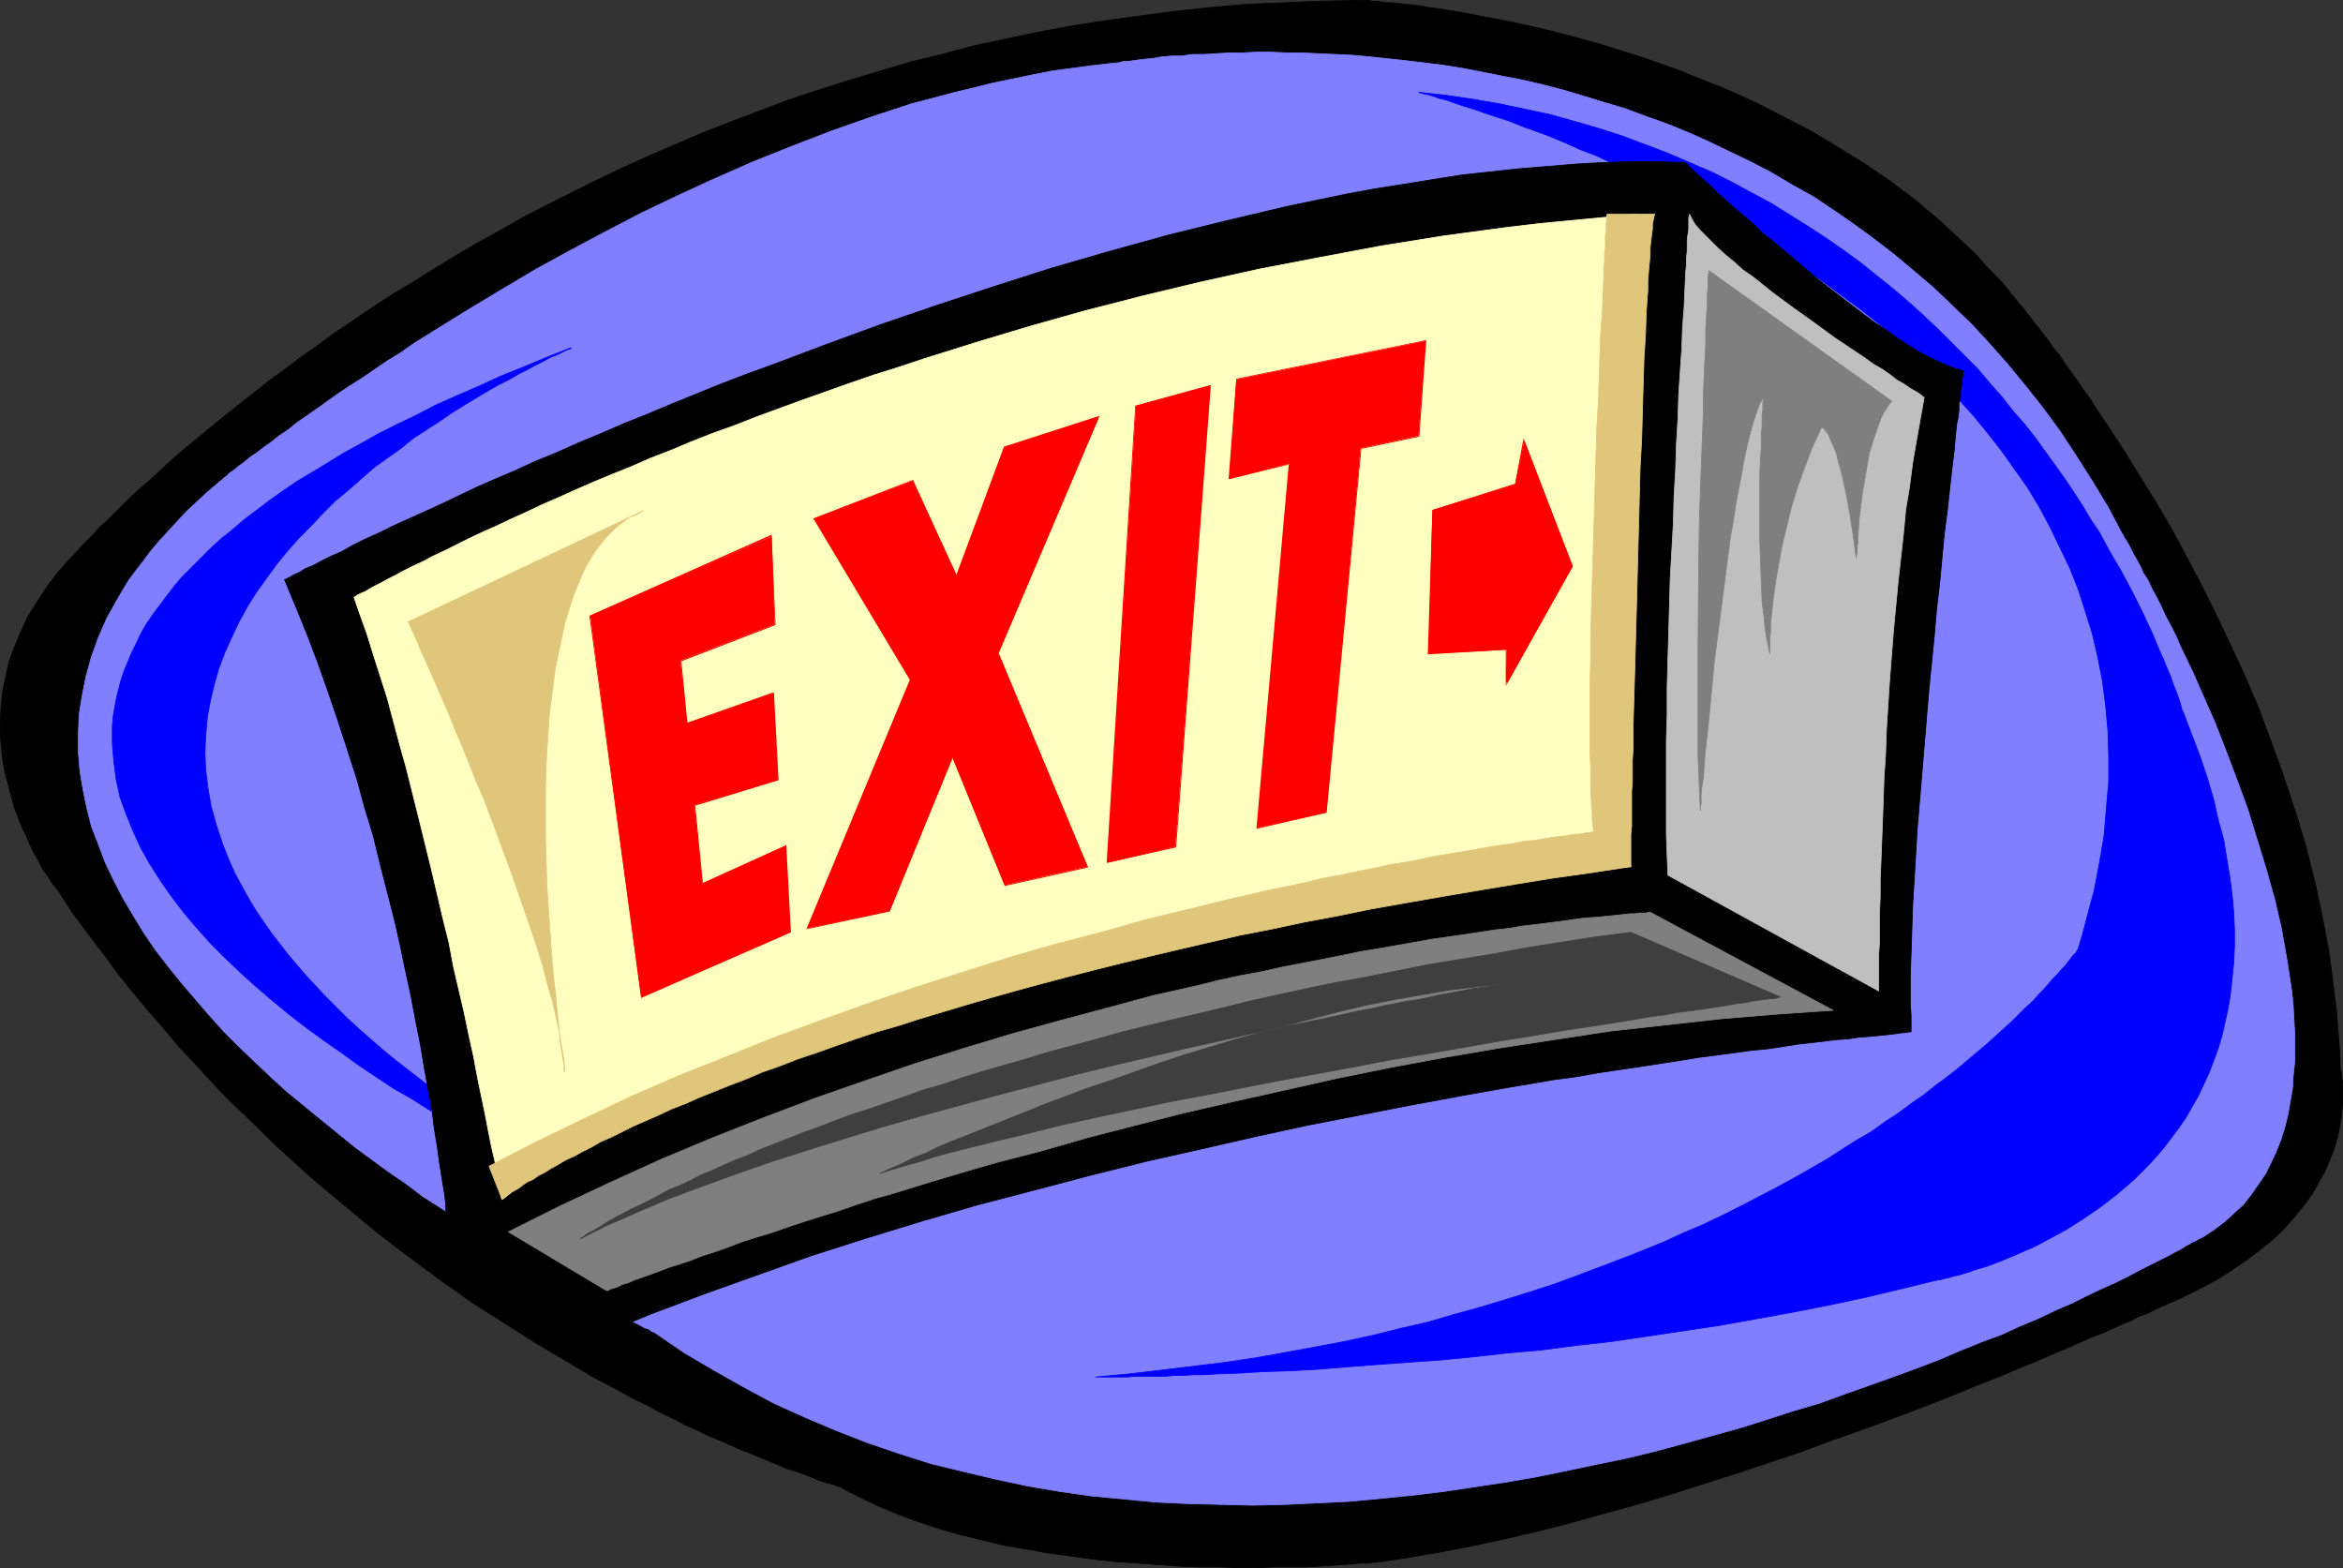
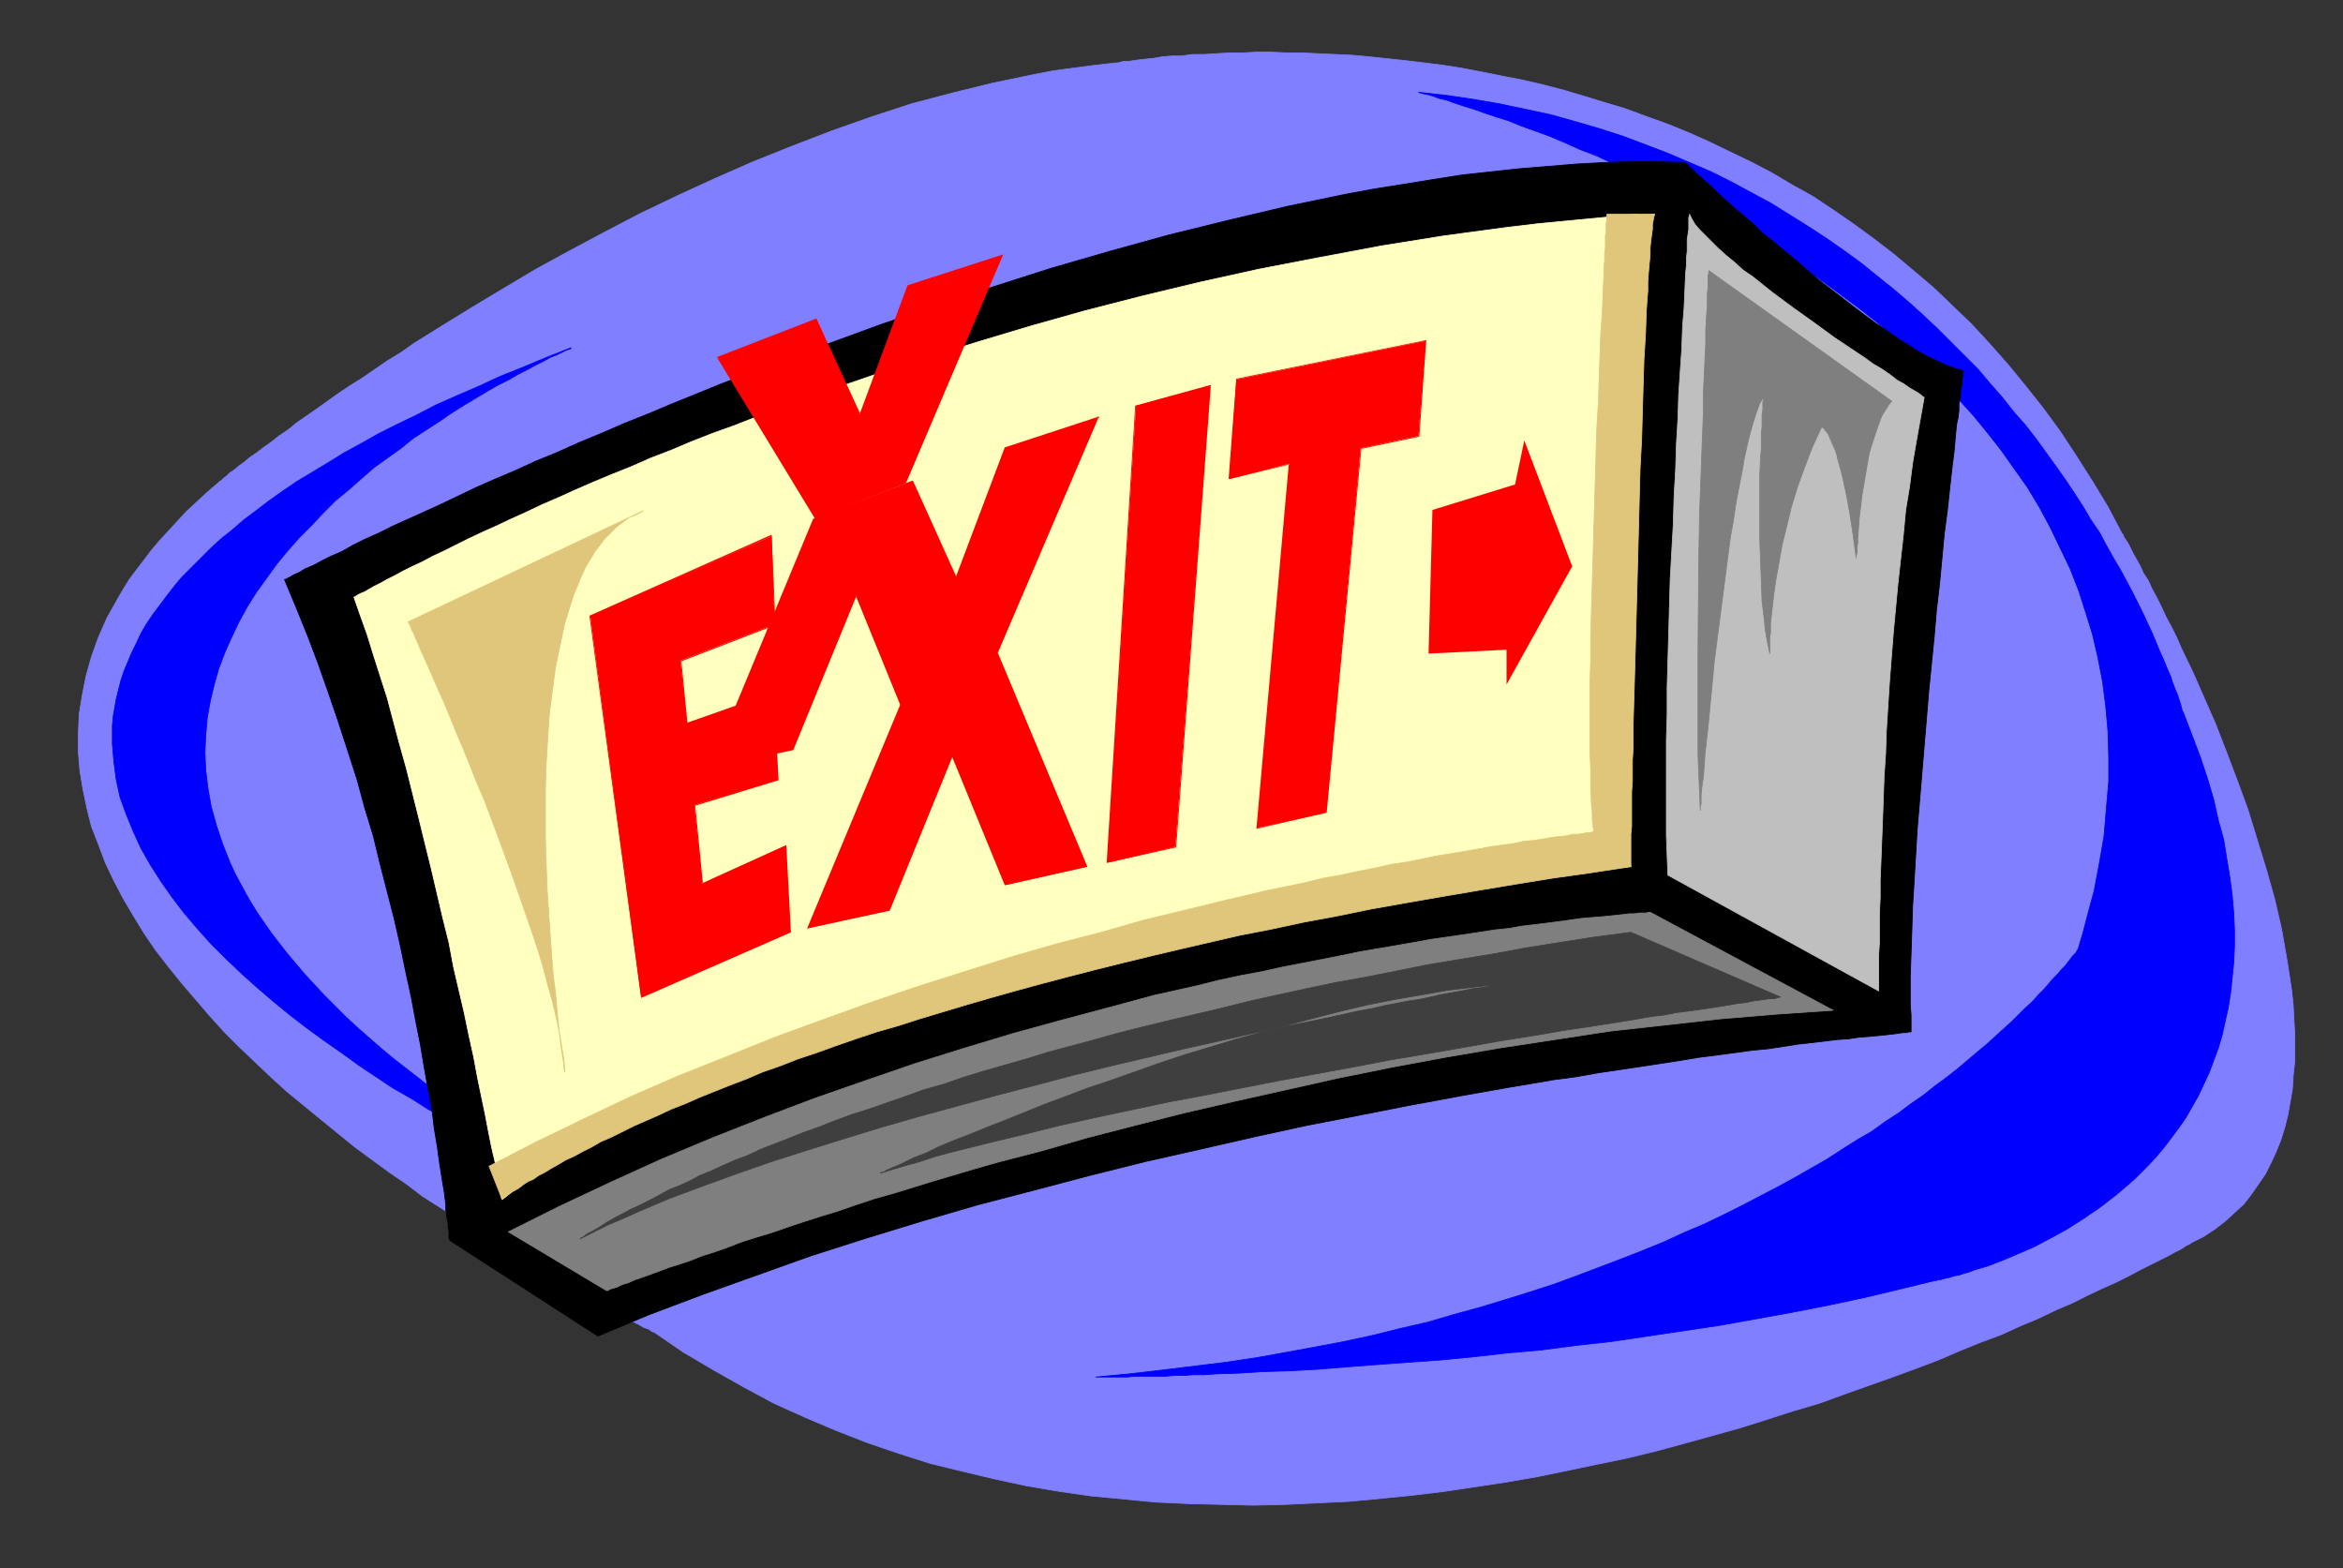
<svg xmlns="http://www.w3.org/2000/svg" xmlns:ns1="http://sodipodi.sourceforge.net/DTD/sodipodi-0.dtd" xmlns:ns2="http://www.inkscape.org/namespaces/inkscape" version="1.0" width="129.766mm" height="86.846mm" id="svg22" ns1:docname="Web Button 08.wmf">
  <rect width="100%" height="100%" fill="#333333" stroke="none" />
  <ns1:namedview id="namedview22" pagecolor="#ffffff" bordercolor="#000000" borderopacity="0.25" ns2:showpageshadow="2" ns2:pageopacity="0.0" ns2:pagecheckerboard="0" ns2:deskcolor="#d1d1d1" ns2:document-units="mm" />
  <defs id="defs1">
    <pattern id="WMFhbasepattern" patternUnits="userSpaceOnUse" width="6" height="6" x="0" y="0" />
  </defs>
-   <path style="fill:#000000;fill-opacity:1;fill-rule:evenodd;stroke:#000000;stroke-width:0.162px;stroke-linecap:round;stroke-linejoin:round;stroke-miterlimit:4;stroke-dasharray:none;stroke-opacity:1" d="m 288.052,327.026 h -0.323 -0.162 -0.323 l -0.485,0.162 h -0.646 -1.293 l -1.616,0.162 -2.101,0.162 -2.424,0.162 -2.586,0.162 -2.909,0.162 h -3.07 -3.394 l -3.555,0.162 h -3.878 l -3.878,-0.162 h -4.202 l -4.202,-0.162 -4.363,-0.323 -4.525,-0.323 -4.525,-0.323 -4.686,-0.485 -4.525,-0.646 -4.848,-0.646 -4.525,-0.808 -4.848,-0.808 -4.525,-1.131 -4.686,-1.131 -4.525,-1.293 -4.363,-1.455 -4.363,-1.616 -4.202,-1.778 -4.04,-1.939 -4.04,-2.101 v 0 h -0.323 l -0.162,-0.162 -0.646,-0.162 -0.485,-0.162 -0.808,-0.162 -0.97,-0.323 -0.97,-0.323 -0.97,-0.485 -1.293,-0.485 -1.293,-0.485 -1.454,-0.485 -1.616,-0.485 -1.778,-0.808 -1.616,-0.646 -1.939,-0.808 -1.939,-0.808 -2.101,-0.808 -4.363,-1.939 -2.424,-0.97 -2.262,-1.131 -2.586,-1.131 -2.424,-1.293 -2.747,-1.293 -2.586,-1.455 -2.747,-1.293 -2.909,-1.616 -5.818,-3.071 -5.979,-3.556 -6.302,-3.717 -6.302,-4.04 -6.626,-4.202 -6.626,-4.687 -6.787,-5.01 -6.787,-5.172 -6.787,-5.656 -6.949,-5.818 -6.949,-6.303 -6.787,-6.626 -3.394,-3.232 -3.394,-3.555 -3.394,-3.717 -3.394,-3.555 -3.232,-3.879 -3.394,-3.879 -3.232,-3.879 -3.232,-4.04 -3.07,-4.202 -3.232,-4.202 -3.232,-4.364 -2.909,-4.525 -0.162,-0.162 -0.162,-0.323 -0.485,-0.485 -0.485,-0.646 -0.485,-0.808 -0.808,-1.131 -0.808,-1.131 -0.646,-1.455 -0.97,-1.616 -0.808,-1.616 -0.808,-1.939 -0.97,-1.939 -0.808,-2.101 -0.808,-2.101 -0.646,-2.424 -0.646,-2.424 -0.646,-2.424 -0.485,-2.747 -0.323,-2.747 -0.162,-2.747 v -2.909 l 0.162,-2.909 0.323,-2.909 0.646,-3.071 0.646,-3.071 1.131,-3.071 1.293,-3.071 1.454,-3.232 1.939,-3.071 2.101,-3.232 2.424,-3.232 2.909,-3.232 v 0 l 0.323,-0.162 0.323,-0.485 0.485,-0.485 0.646,-0.808 0.808,-0.808 0.97,-0.97 1.131,-1.131 1.131,-1.293 1.454,-1.293 1.454,-1.455 1.616,-1.616 1.778,-1.778 1.939,-1.778 2.101,-1.778 2.262,-2.101 2.262,-2.101 2.424,-2.101 2.747,-2.263 2.747,-2.263 2.747,-2.263 3.07,-2.424 3.07,-2.424 3.232,-2.586 3.555,-2.586 3.394,-2.586 3.717,-2.586 3.717,-2.747 3.878,-2.586 4.04,-2.747 4.202,-2.747 4.363,-2.586 4.363,-2.747 4.525,-2.747 4.686,-2.747 4.686,-2.586 4.848,-2.747 5.01,-2.586 5.171,-2.586 5.171,-2.586 5.494,-2.586 5.333,-2.424 5.656,-2.424 5.656,-2.424 5.818,-2.263 5.979,-2.263 5.979,-2.263 6.302,-2.101 6.141,-1.939 6.464,-1.939 6.464,-1.939 6.626,-1.616 6.626,-1.778 6.787,-1.455 6.949,-1.455 6.949,-1.293 7.272,-1.131 7.11,-0.97 7.434,-0.97 7.434,-0.808 7.434,-0.646 7.757,-0.323 7.595,-0.323 7.918,-0.162 h 0.162 0.323 0.485 0.485 0.808 l 0.646,0.162 h 0.97 l 0.97,0.162 1.131,0.162 h 1.131 l 1.293,0.162 1.454,0.162 1.454,0.162 1.616,0.162 1.616,0.323 3.555,0.485 3.878,0.646 4.04,0.808 4.525,0.808 4.525,0.97 4.848,1.131 5.01,1.293 5.333,1.455 5.171,1.616 5.494,1.778 5.494,1.939 5.656,2.263 5.656,2.263 5.656,2.586 5.656,2.909 5.656,2.909 5.656,3.394 5.494,3.394 5.494,3.717 5.333,4.04 5.171,4.364 4.848,4.525 2.586,2.424 2.262,2.586 2.424,2.424 2.262,2.586 v 0.162 l 0.162,0.162 0.162,0.323 0.323,0.323 0.485,0.485 0.485,0.646 0.485,0.646 0.808,0.808 0.646,0.97 0.808,0.97 0.808,1.131 0.97,1.131 0.97,1.293 1.131,1.455 0.97,1.455 1.293,1.455 1.131,1.778 1.293,1.778 1.293,1.778 1.293,1.939 1.454,1.939 1.293,2.101 2.909,4.364 3.07,4.687 3.07,5.01 3.232,5.172 3.232,5.495 3.07,5.656 3.232,6.141 3.07,6.141 3.07,6.465 3.07,6.626 2.909,6.788 2.586,6.949 2.586,7.111 2.424,7.273 2.262,7.434 1.939,7.596 1.616,7.596 1.454,7.757 0.97,7.757 0.485,3.879 0.323,4.04 0.323,4.04 0.162,3.879 v 0.162 0.323 l 0.162,0.323 0.162,0.646 v 0.646 l 0.162,0.97 v 0.97 1.131 1.293 1.293 l -0.162,1.616 -0.162,1.455 -0.323,1.778 -0.323,1.616 -0.485,1.778 -0.646,1.939 -0.808,1.939 -0.808,1.939 -1.131,1.939 -1.131,2.101 -1.454,2.101 -1.616,2.101 -1.778,2.101 -1.939,2.101 -2.262,2.101 -2.424,1.939 -2.747,2.101 -2.909,1.939 -3.232,2.101 -3.394,1.778 -3.878,1.939 -4.04,1.778 h -0.162 l -0.162,0.162 -0.323,0.162 -0.485,0.162 -0.646,0.323 -0.646,0.323 -0.97,0.485 -0.97,0.323 -1.131,0.485 -1.131,0.646 -1.293,0.485 -1.454,0.646 -3.232,1.455 -1.778,0.646 -1.778,0.808 -1.939,0.808 -2.101,0.97 -2.101,0.808 -2.101,0.97 -2.262,0.97 -2.424,0.97 -5.01,2.101 -5.333,2.101 -5.494,2.263 -5.818,2.263 -5.979,2.263 -6.141,2.263 -6.464,2.263 -6.464,2.424 -6.787,2.263 -6.787,2.263 -13.736,4.364 -6.949,2.101 -7.11,1.939 -6.949,1.939 -6.949,1.778 -6.949,1.616 -6.787,1.455 -6.787,1.293 -6.626,1.131 z" id="path1" />
  <path style="fill:#7f7fff;fill-opacity:1;fill-rule:evenodd;stroke:#7f7fff;stroke-width:0.162px;stroke-linecap:round;stroke-linejoin:round;stroke-miterlimit:4;stroke-dasharray:none;stroke-opacity:1" d="m 233.593,13.172 h 0.162 0.162 l 0.646,-0.162 0.646,-0.162 h 0.97 l 1.131,-0.162 1.131,-0.162 1.454,-0.162 1.616,-0.162 1.778,-0.323 2.101,-0.162 h 1.939 l 2.262,-0.323 h 2.424 l 2.586,-0.162 2.747,-0.162 h 2.747 l 2.909,-0.162 h 3.07 l 3.232,0.162 h 3.232 l 3.394,0.162 3.555,0.162 3.555,0.162 3.555,0.323 7.595,0.808 4.04,0.485 3.878,0.485 4.04,0.646 4.202,0.808 4.04,0.808 4.202,0.808 4.202,0.97 4.363,1.131 4.363,1.293 4.202,1.293 4.363,1.293 4.363,1.616 4.525,1.616 4.363,1.778 4.363,1.939 4.363,2.101 4.363,2.101 4.363,2.263 4.363,2.586 4.363,2.424 4.363,2.909 4.202,2.909 4.202,3.071 4.202,3.232 4.04,3.394 4.202,3.556 3.878,3.717 4.04,3.879 3.878,4.202 3.717,4.202 3.717,4.525 3.717,4.687 3.555,4.848 3.394,5.172 3.394,5.333 3.232,5.333 3.07,5.818 h 0.162 v 0.323 l 0.323,0.485 0.323,0.485 0.485,0.808 0.485,0.97 0.485,0.97 0.646,1.131 0.808,1.455 0.646,1.455 0.97,1.455 0.808,1.778 0.97,1.778 0.97,1.939 0.97,2.101 1.131,2.101 1.131,2.263 0.97,2.263 2.424,5.01 2.262,5.172 2.424,5.495 2.262,5.818 2.262,5.98 2.262,6.141 1.939,6.303 1.939,6.303 1.778,6.303 1.454,6.303 1.131,6.465 0.97,6.303 0.323,3.071 0.162,3.071 0.162,2.909 v 3.071 2.909 l -0.323,2.909 -0.162,2.747 -0.485,2.747 -0.485,2.747 -0.646,2.586 -0.808,2.586 -0.97,2.424 -1.131,2.424 -1.131,2.263 -1.454,2.101 -1.454,2.101 -1.616,2.101 -1.939,1.778 -1.939,1.778 -2.101,1.616 -2.424,1.616 -2.586,1.293 -0.162,0.162 -0.323,0.162 -0.646,0.323 -0.97,0.646 -1.293,0.646 -1.454,0.808 -1.616,0.808 -1.939,0.97 -2.262,1.131 -2.424,1.293 -2.586,1.293 -2.909,1.293 -3.07,1.455 -3.232,1.616 -3.394,1.455 -3.717,1.778 -3.878,1.616 -3.878,1.778 -4.363,1.616 -4.363,1.778 -4.525,1.939 -4.686,1.778 -4.848,1.778 -5.01,1.778 -5.01,1.778 -5.333,1.939 -5.494,1.616 -5.494,1.778 -5.656,1.778 -5.818,1.616 -5.818,1.616 -5.979,1.616 -5.979,1.455 -6.302,1.293 -6.141,1.293 -6.302,1.293 -6.464,1.131 -6.464,0.97 -6.464,0.97 -6.626,0.808 -6.464,0.646 -6.787,0.646 -6.626,0.323 -6.787,0.323 -6.787,0.162 -6.626,-0.162 -6.787,-0.162 -6.949,-0.323 -6.787,-0.646 -6.787,-0.646 -6.787,-0.97 -6.626,-1.131 -6.787,-1.455 -6.787,-1.616 -6.626,-1.616 -6.626,-2.101 -6.626,-2.263 -6.626,-2.586 -6.464,-2.747 -6.464,-2.909 -6.302,-3.394 -6.302,-3.556 -6.302,-3.717 -6.141,-4.202 v 0 l -0.485,-0.162 -0.646,-0.485 -0.97,-0.323 -1.131,-0.646 -1.293,-0.646 -1.616,-0.97 -1.939,-0.808 -1.939,-1.131 -2.101,-1.131 -2.424,-1.293 -2.424,-1.455 -2.747,-1.455 -2.747,-1.616 -2.909,-1.616 -3.07,-1.778 -3.07,-2.101 -3.232,-1.939 -3.394,-2.101 -3.232,-2.263 -3.555,-2.263 -3.555,-2.263 -3.394,-2.586 -3.555,-2.424 -7.272,-5.333 -6.949,-5.656 -7.11,-5.818 -3.394,-3.071 -3.394,-3.232 -3.232,-3.071 -3.232,-3.232 -3.07,-3.394 -2.909,-3.394 -2.909,-3.394 -2.747,-3.394 -2.747,-3.555 -2.424,-3.556 -2.262,-3.717 -2.101,-3.555 -1.939,-3.717 -1.778,-3.717 -1.454,-3.879 -1.454,-3.717 -0.97,-3.879 -0.808,-3.879 -0.646,-3.879 -0.323,-3.879 v -4.04 l 0.162,-3.879 0.646,-4.04 0.808,-4.04 1.131,-4.04 1.454,-4.04 1.778,-4.04 2.262,-4.04 1.131,-1.939 1.293,-2.101 1.454,-1.939 1.616,-2.101 1.454,-1.939 1.778,-2.101 1.778,-1.939 1.939,-2.101 1.939,-2.101 2.101,-1.939 2.262,-2.101 2.262,-1.939 0.162,-0.162 0.162,-0.162 0.323,-0.162 0.485,-0.485 0.646,-0.485 0.646,-0.646 0.97,-0.646 0.97,-0.808 1.131,-0.808 1.131,-0.97 1.454,-0.97 1.454,-1.131 1.616,-1.131 1.616,-1.293 1.939,-1.293 1.778,-1.455 2.101,-1.455 2.101,-1.455 2.262,-1.616 2.262,-1.616 2.424,-1.616 2.586,-1.616 2.586,-1.778 2.586,-1.778 2.909,-1.778 2.747,-1.939 5.979,-3.717 6.302,-3.879 6.464,-3.879 6.787,-4.04 7.11,-3.879 7.272,-3.879 7.434,-3.879 7.757,-3.717 7.757,-3.556 8.08,-3.556 8.08,-3.232 8.403,-3.232 8.242,-2.909 8.403,-2.747 8.565,-2.263 8.565,-2.101 8.565,-1.778 4.202,-0.808 8.565,-1.131 z" id="path2" />
  <path style="fill:#0000ff;fill-opacity:1;fill-rule:evenodd;stroke:#0000ff;stroke-width:0.162px;stroke-linecap:round;stroke-linejoin:round;stroke-miterlimit:4;stroke-dasharray:none;stroke-opacity:1" d="m 296.94,19.313 v 0 l 0.485,0.162 0.646,0.162 0.808,0.162 1.131,0.323 1.293,0.485 1.454,0.323 1.778,0.646 1.939,0.646 2.101,0.646 2.262,0.808 2.424,0.808 2.586,0.808 2.747,1.131 2.747,0.97 3.07,1.131 3.07,1.293 3.232,1.455 3.394,1.293 3.394,1.616 3.394,1.455 3.555,1.778 3.717,1.778 3.555,1.778 3.717,1.939 3.717,2.101 3.878,2.101 3.717,2.101 3.878,2.424 3.717,2.424 3.717,2.424 3.717,2.586 3.717,2.747 3.717,2.747 3.717,2.909 3.555,3.071 3.555,3.071 3.394,3.232 3.232,3.232 3.232,3.394 3.232,3.556 2.909,3.556 2.909,3.717 2.747,3.879 2.747,3.879 2.424,4.04 2.262,4.202 2.101,4.364 2.101,4.364 1.778,4.525 1.454,4.525 1.454,4.687 1.131,4.848 0.97,5.01 0.646,5.01 0.485,5.333 0.162,5.172 v 5.495 l -0.485,5.495 -0.485,5.818 -0.97,5.656 -1.131,5.98 -0.808,2.909 -0.808,3.071 -0.808,3.071 -0.97,3.232 h -0.162 v 0.162 l -0.162,0.323 -0.323,0.323 -0.485,0.485 -0.323,0.485 -0.646,0.808 -0.485,0.646 -0.808,0.808 -0.808,0.97 -0.97,0.97 -0.97,1.131 -0.97,1.131 -1.131,1.131 -1.293,1.455 -1.454,1.293 -1.454,1.455 -1.454,1.455 -1.616,1.455 -1.778,1.616 -1.778,1.616 -1.939,1.616 -2.101,1.778 -2.101,1.778 -2.262,1.778 -2.424,1.778 -2.424,1.939 -2.586,1.778 -2.586,1.939 -2.747,1.778 -2.909,2.101 -3.07,1.778 -3.07,1.939 -3.232,2.101 -3.394,1.939 -3.394,1.939 -3.555,1.939 -3.717,1.939 -3.717,1.939 -3.878,1.939 -4.04,1.939 -4.202,1.778 -4.202,1.939 -4.363,1.778 -4.525,1.778 -4.686,1.778 -4.686,1.778 -4.848,1.778 -5.01,1.616 -5.171,1.616 -5.333,1.616 -5.333,1.455 -5.494,1.616 -5.656,1.293 -5.818,1.455 -5.979,1.293 -5.979,1.131 -6.141,1.131 -6.302,1.131 -6.464,0.97 -6.626,0.808 -6.626,0.808 -6.949,0.808 -6.949,0.646 h 3.394 0.97 2.262 l 1.454,-0.162 h 1.454 1.616 1.616 1.778 l 1.939,-0.162 h 1.939 l 2.101,-0.162 h 2.262 l 2.262,-0.162 4.848,-0.162 5.171,-0.323 5.494,-0.162 5.818,-0.323 5.979,-0.485 6.302,-0.485 6.626,-0.485 6.787,-0.485 6.787,-0.646 7.11,-0.808 7.272,-0.646 7.434,-0.97 7.272,-0.808 7.595,-1.131 7.595,-1.131 7.595,-1.131 15.19,-2.747 7.434,-1.455 7.595,-1.616 7.434,-1.778 7.272,-1.778 h 0.162 0.162 l 0.323,-0.162 h 0.485 l 0.485,-0.162 0.646,-0.162 0.808,-0.162 0.97,-0.323 0.97,-0.162 0.97,-0.323 1.131,-0.323 1.293,-0.485 2.747,-0.808 2.909,-1.131 3.07,-1.293 3.394,-1.455 3.394,-1.778 3.555,-1.939 3.555,-2.263 3.555,-2.424 3.555,-2.747 3.555,-3.071 1.616,-1.616 1.616,-1.616 1.616,-1.778 1.616,-1.939 1.454,-1.939 1.454,-1.939 1.454,-2.101 1.293,-2.263 1.293,-2.263 1.131,-2.424 1.131,-2.424 0.97,-2.586 0.97,-2.586 0.808,-2.747 0.646,-2.909 0.646,-2.909 0.485,-3.071 0.323,-3.071 0.323,-3.232 0.162,-3.394 v -3.394 l -0.162,-3.556 -0.323,-3.717 -0.485,-3.717 -0.646,-3.879 -0.646,-4.04 -1.131,-4.04 -0.97,-4.364 -1.293,-4.364 -1.454,-4.364 -1.778,-4.687 -1.778,-4.687 v 0 l -0.162,-0.323 -0.162,-0.323 -0.162,-0.646 -0.162,-0.646 -0.323,-0.97 -0.323,-0.97 -0.485,-1.131 -0.485,-1.293 -0.485,-1.455 -0.646,-1.455 -0.646,-1.616 -0.808,-1.778 -0.808,-1.939 -0.808,-1.939 -0.97,-2.101 -0.97,-2.101 -1.131,-2.263 -1.131,-2.263 -1.293,-2.424 -1.293,-2.424 -1.454,-2.424 -1.454,-2.586 -1.454,-2.747 -1.778,-2.586 -1.616,-2.747 -1.778,-2.747 -1.939,-2.909 -1.939,-2.747 -2.101,-2.909 -2.101,-2.909 -2.262,-2.909 -2.424,-2.747 -2.424,-3.071 -2.424,-2.747 -2.586,-3.071 -2.747,-2.747 -2.909,-2.909 -2.909,-2.909 -2.909,-2.747 -3.232,-2.909 -3.232,-2.747 -3.232,-2.586 -3.394,-2.747 -3.555,-2.586 -3.717,-2.586 -3.717,-2.424 -3.878,-2.424 -3.878,-2.424 -4.202,-2.263 -4.202,-2.263 -4.202,-2.101 -4.525,-1.939 -4.525,-1.939 -4.686,-1.778 -4.686,-1.778 -5.01,-1.616 -5.01,-1.455 -5.171,-1.455 -5.333,-1.131 -5.333,-1.131 -5.656,-0.97 -5.494,-0.808 z" id="path3" />
  <path style="fill:#0000ff;fill-opacity:1;fill-rule:evenodd;stroke:#0000ff;stroke-width:0.162px;stroke-linecap:round;stroke-linejoin:round;stroke-miterlimit:4;stroke-dasharray:none;stroke-opacity:1" d="m 119.503,72.807 v 0.162 l -0.485,0.162 -0.485,0.162 -0.97,0.485 -0.97,0.485 -1.293,0.485 -1.454,0.808 -1.616,0.808 -1.778,0.97 -1.939,0.97 -1.939,1.131 -2.262,1.131 -2.262,1.293 -2.424,1.455 -2.424,1.455 -2.586,1.616 -2.586,1.778 -2.747,1.778 -2.747,1.778 -2.586,2.101 -5.656,4.04 -2.586,2.263 -2.747,2.424 -2.747,2.263 -2.586,2.586 -2.424,2.586 -2.586,2.586 -2.424,2.747 -2.262,2.747 -2.101,2.909 -2.101,2.909 -1.939,3.071 -1.778,3.232 -1.454,3.071 -1.454,3.232 -1.293,3.394 -0.97,3.394 -0.808,3.394 -0.646,3.555 -0.323,3.717 -0.162,3.555 0.162,3.717 0.485,3.879 0.646,3.717 1.131,4.04 1.293,3.879 1.616,4.04 0.97,2.101 1.131,2.101 1.131,2.101 1.131,1.939 1.293,2.101 1.454,2.101 1.454,2.101 3.394,4.364 1.778,2.101 1.778,2.101 2.101,2.263 2.101,2.263 2.101,2.101 2.262,2.263 2.424,2.263 2.586,2.263 2.586,2.263 2.747,2.263 2.909,2.263 2.909,2.263 3.232,2.424 3.07,2.263 3.394,2.263 3.394,2.424 3.717,2.263 3.555,2.424 3.878,2.424 4.04,2.263 4.04,2.424 4.202,2.424 4.363,2.424 v 0 l -0.162,-0.162 h -0.162 l -0.323,-0.162 -0.808,-0.323 -1.131,-0.485 -1.293,-0.646 -1.616,-0.646 -1.939,-0.808 -2.101,-0.97 -2.262,-1.131 -2.586,-1.293 -2.586,-1.293 -2.909,-1.455 -3.07,-1.455 -3.07,-1.778 -3.232,-1.778 -3.394,-1.778 -3.555,-1.939 -3.555,-2.101 -3.555,-2.263 -3.717,-2.101 -7.272,-4.848 -3.555,-2.586 -3.717,-2.586 -3.555,-2.586 -3.555,-2.747 -3.555,-2.909 -3.394,-2.909 -3.232,-2.909 -3.232,-3.071 -3.07,-3.071 -2.909,-3.232 -2.747,-3.232 -2.586,-3.394 -2.262,-3.232 -2.262,-3.556 -1.939,-3.394 -1.616,-3.555 -1.454,-3.555 -1.293,-3.556 -0.808,-3.717 -0.485,-3.717 -0.323,-3.717 v -3.717 l 0.162,-1.939 0.646,-3.717 0.485,-1.939 0.485,-1.939 0.646,-1.939 0.808,-1.939 0.808,-1.939 0.97,-1.939 0.97,-2.101 1.131,-1.939 1.293,-1.939 1.454,-1.939 1.454,-1.939 1.616,-2.101 1.616,-1.939 1.939,-1.939 1.939,-1.939 2.101,-2.101 2.101,-1.939 2.424,-1.939 2.424,-2.101 2.586,-1.939 2.747,-2.101 2.747,-1.939 3.07,-2.101 3.232,-1.939 3.232,-1.939 3.394,-2.101 3.555,-1.939 3.717,-2.101 3.878,-1.939 4.04,-1.939 4.04,-2.101 4.363,-1.939 4.525,-1.939 4.525,-2.101 4.848,-1.939 5.01,-2.101 z" id="path4" />
  <path style="fill:#000000;fill-opacity:1;fill-rule:evenodd;stroke:#000000;stroke-width:0.162px;stroke-linecap:round;stroke-linejoin:round;stroke-miterlimit:4;stroke-dasharray:none;stroke-opacity:1" d="m 59.55,121.291 h 0.162 l 0.323,-0.162 0.646,-0.323 0.808,-0.485 1.131,-0.485 1.293,-0.808 1.616,-0.646 1.778,-0.97 1.939,-0.97 2.262,-0.97 2.262,-1.293 2.586,-1.293 2.909,-1.293 2.909,-1.455 3.232,-1.455 3.232,-1.455 3.555,-1.616 3.717,-1.778 3.717,-1.778 4.04,-1.778 4.202,-1.778 4.202,-1.939 4.363,-1.778 4.686,-2.101 4.686,-1.939 4.848,-2.101 4.848,-1.939 5.01,-2.101 5.171,-2.101 5.171,-2.101 5.494,-2.101 5.333,-1.939 11.15,-4.202 11.474,-4.202 11.797,-4.04 11.797,-3.879 12.12,-3.879 12.282,-3.556 12.282,-3.394 12.443,-3.071 12.282,-2.909 12.443,-2.586 6.141,-1.131 6.141,-0.97 5.979,-0.97 6.141,-0.97 5.979,-0.646 5.979,-0.646 5.979,-0.485 5.818,-0.485 5.818,-0.323 5.656,-0.162 h 5.818 l 5.494,0.162 0.162,0.162 0.323,0.162 0.485,0.646 0.808,0.646 0.97,0.97 1.293,1.131 1.293,1.131 1.454,1.455 1.616,1.455 1.778,1.616 1.939,1.616 2.101,1.778 1.939,1.939 2.262,1.778 4.686,3.879 4.686,4.04 4.848,3.717 4.848,3.717 2.424,1.778 2.424,1.616 2.262,1.616 2.262,1.455 2.101,1.293 2.101,1.131 2.101,0.97 1.778,0.808 1.778,0.646 1.616,0.485 v 0 l -0.162,0.323 v 0.323 0.485 l -0.162,0.646 v 0.808 l -0.162,0.808 -0.162,1.131 v 0.97 l -0.323,1.293 v 1.455 l -0.162,1.455 -0.323,1.455 -0.162,1.616 -0.162,1.778 -0.162,1.939 -0.485,3.879 -0.485,4.364 -0.485,4.525 -0.646,4.848 -0.485,5.172 -0.485,5.172 -0.646,5.495 -0.485,5.656 -1.131,11.313 -0.97,11.636 -0.97,11.636 -0.485,5.656 -0.323,5.495 -0.323,5.495 -0.323,5.172 -0.162,5.172 -0.162,4.848 -0.162,4.525 v 6.303 l 0.162,1.939 v 1.778 1.778 0 h -0.485 l -0.485,0.162 h -0.808 l -0.97,0.162 -1.293,0.162 -1.454,0.162 -1.616,0.162 -1.778,0.162 -2.101,0.162 -2.101,0.323 -2.424,0.162 -2.586,0.323 -2.747,0.323 -2.909,0.323 -3.07,0.485 -3.232,0.485 -3.394,0.323 -3.555,0.485 -3.555,0.485 -3.878,0.485 -3.878,0.646 -4.202,0.646 -4.202,0.646 -4.363,0.646 -4.363,0.646 -4.525,0.808 -4.848,0.646 -4.686,0.808 -4.848,0.808 -10.019,1.778 -5.171,0.97 -5.333,0.97 -10.666,2.101 -10.827,2.101 -11.15,2.424 -11.312,2.586 -11.474,2.586 -11.635,2.909 -11.635,3.071 -11.797,3.071 -11.635,3.394 -11.635,3.555 -11.635,3.717 -11.312,4.04 -11.312,4.04 -11.15,4.202 -10.827,4.525 -31.027,-20.04 v -0.162 l -0.162,-0.323 v -0.323 -0.485 -0.646 l -0.162,-0.646 v -0.808 l -0.162,-0.808 -0.162,-0.97 -0.162,-1.131 v -1.131 l -0.323,-2.586 -0.485,-2.909 -0.485,-3.071 -0.485,-3.556 -0.646,-3.879 -0.485,-4.04 -0.808,-4.202 -0.808,-4.525 -0.808,-4.848 -0.97,-4.848 -0.97,-5.172 -1.131,-5.172 -1.131,-5.495 -1.293,-5.656 -1.454,-5.656 -1.454,-5.656 -1.454,-5.98 -1.778,-5.818 -1.616,-5.98 -1.939,-5.98 -1.939,-5.98 -2.101,-6.141 -2.101,-5.98 -2.262,-5.98 -2.424,-5.98 z" id="path5" />
  <path style="fill:#bfbfbf;fill-opacity:1;fill-rule:evenodd;stroke:#bfbfbf;stroke-width:0.162px;stroke-linecap:round;stroke-linejoin:round;stroke-miterlimit:4;stroke-dasharray:none;stroke-opacity:1" d="m 353.661,44.848 v 0.323 l -0.162,0.323 v 0.485 0.646 0.646 0.808 l -0.162,0.97 -0.162,1.131 v 1.131 1.293 l -0.162,1.455 v 1.455 l -0.162,1.616 -0.162,3.556 -0.162,3.717 -0.323,4.04 -0.162,4.525 -0.323,4.687 -0.323,4.848 -0.162,5.172 -0.323,5.333 -0.162,5.333 -0.323,5.495 -0.162,5.818 -0.646,11.475 -0.323,11.475 -0.323,11.313 v 5.656 l -0.162,5.333 v 5.333 9.858 4.687 l 0.162,4.364 0.162,4.04 44.117,24.242 v -4.364 -0.97 -2.263 l 0.162,-2.424 v -2.909 -3.232 l 0.162,-3.394 v -3.717 l 0.162,-3.879 0.162,-4.202 0.162,-4.202 0.162,-4.525 0.162,-4.687 0.323,-4.848 0.162,-4.848 0.646,-10.182 0.808,-10.343 0.97,-10.343 1.131,-10.182 0.485,-5.172 0.808,-4.848 0.646,-5.01 0.808,-4.687 0.808,-4.525 0.808,-4.525 h -0.162 l -0.323,-0.323 -0.646,-0.485 -0.808,-0.485 -1.131,-0.646 -1.131,-0.808 -1.454,-0.808 -1.454,-1.131 -1.616,-1.131 -1.939,-1.131 -1.778,-1.293 -1.939,-1.293 -4.363,-2.909 -4.202,-3.071 -4.525,-3.232 -4.363,-3.232 -4.04,-3.232 -2.101,-1.455 -1.778,-1.616 -1.778,-1.455 -1.616,-1.455 -1.454,-1.455 -1.293,-1.293 -1.131,-1.131 -0.97,-1.131 -0.646,-1.131 z" id="path6" />
  <path style="fill:#ffffbf;fill-opacity:1;fill-rule:evenodd;stroke:#ffffbf;stroke-width:0.162px;stroke-linecap:round;stroke-linejoin:round;stroke-miterlimit:4;stroke-dasharray:none;stroke-opacity:1" d="m 341.38,181.411 h -0.162 -0.323 l -0.646,0.162 h -0.808 l -1.131,0.162 -1.293,0.162 -1.454,0.162 -1.616,0.162 -1.939,0.323 -2.101,0.162 -2.262,0.323 -2.424,0.323 -2.586,0.323 -2.747,0.485 -3.07,0.323 -3.07,0.485 -3.232,0.485 -3.394,0.485 -3.394,0.646 -3.717,0.485 -3.878,0.646 -3.717,0.646 -4.04,0.646 -4.202,0.808 -4.202,0.646 -4.363,0.808 -4.363,0.808 -4.363,0.97 -9.211,1.778 -9.373,1.939 -9.534,2.101 -9.858,2.263 -9.858,2.586 -9.858,2.424 -9.858,2.909 -9.858,2.909 -9.696,3.071 -9.534,3.232 -9.373,3.394 -9.211,3.717 -4.363,1.778 -4.363,2.101 -4.363,1.939 -4.202,1.939 -4.04,2.101 -4.04,2.101 -3.717,2.263 -3.878,2.101 -3.555,2.263 -3.555,2.263 -3.394,2.424 -3.07,2.424 v -0.162 l -0.162,-0.162 v -0.323 l -0.162,-0.323 v -0.646 l -0.162,-0.646 -0.162,-0.808 -0.162,-0.808 -0.162,-0.97 -0.162,-1.131 -0.485,-2.424 -0.323,-1.293 -0.323,-1.455 -0.646,-3.232 -0.646,-3.394 -0.808,-3.879 -0.808,-3.879 -0.808,-4.364 -0.97,-4.364 -0.97,-4.687 -1.131,-4.848 -1.131,-4.848 -0.97,-5.172 -1.293,-5.172 -2.424,-10.343 -2.586,-10.505 -2.586,-10.343 -1.454,-5.172 -1.293,-4.848 -1.293,-4.848 -1.454,-4.525 -1.454,-4.525 -1.293,-4.202 -1.454,-4.04 -1.293,-3.717 v 0 l 0.323,-0.162 0.485,-0.323 0.646,-0.323 0.808,-0.323 0.808,-0.485 1.131,-0.646 1.293,-0.646 1.454,-0.808 1.616,-0.808 1.778,-0.97 1.939,-0.97 2.101,-0.97 2.101,-1.131 2.424,-1.131 2.586,-1.293 2.586,-1.293 2.747,-1.293 2.909,-1.293 3.07,-1.455 3.232,-1.455 3.394,-1.616 3.394,-1.455 3.555,-1.616 3.717,-1.616 3.878,-1.616 4.04,-1.616 4.04,-1.778 4.202,-1.616 4.202,-1.778 4.525,-1.778 4.525,-1.616 4.525,-1.778 4.848,-1.778 4.848,-1.778 5.01,-1.778 5.01,-1.778 5.171,-1.778 5.171,-1.616 5.333,-1.778 10.827,-3.394 11.312,-3.394 11.474,-3.232 11.958,-3.071 12.12,-2.909 12.443,-2.747 12.605,-2.424 12.928,-2.424 13.09,-2.101 13.251,-1.778 6.787,-0.808 6.787,-0.646 6.787,-0.646 6.787,-0.646 v 1.455 0.646 1.778 1.293 1.293 l -0.162,1.293 v 1.616 1.616 l -0.162,1.778 v 1.778 2.101 2.101 l -0.162,4.364 v 4.687 l -0.162,5.172 -0.162,5.172 v 5.495 l -0.162,5.818 -0.162,5.818 v 5.818 l -0.162,11.959 -0.162,11.959 -0.162,5.818 v 5.656 5.495 l -0.162,5.172 v 16.161 l 0.162,1.939 v 3.555 1.616 1.455 1.455 l 0.162,1.131 v 1.131 z" id="path7" />
  <path style="fill:#7f7f7f;fill-opacity:1;fill-rule:evenodd;stroke:#7f7f7f;stroke-width:0.162px;stroke-linecap:round;stroke-linejoin:round;stroke-miterlimit:4;stroke-dasharray:none;stroke-opacity:1" d="m 345.42,190.947 h -0.323 l -0.485,0.162 h -0.646 -0.808 l -0.97,0.162 h -1.131 l -1.293,0.162 -1.454,0.162 -1.616,0.162 -1.616,0.162 -2.101,0.162 -1.939,0.162 -2.262,0.323 -2.262,0.323 -2.586,0.323 -2.586,0.323 -2.747,0.323 -2.747,0.485 -3.07,0.323 -3.07,0.485 -3.232,0.485 -3.394,0.485 -3.394,0.485 -3.555,0.646 -3.717,0.646 -3.717,0.646 -3.878,0.646 -3.878,0.808 -8.242,1.616 -4.202,0.808 -4.363,0.97 -4.363,0.808 -4.525,0.97 -4.525,1.131 -9.373,2.101 -9.534,2.586 -9.696,2.586 -10.019,2.747 -10.181,3.071 -10.342,3.232 -10.342,3.556 -10.666,3.717 -10.666,4.04 -10.666,4.202 -10.827,4.525 -10.666,4.848 -10.666,5.01 -10.666,5.333 20.523,12.283 h 0.162 0.162 l 0.485,-0.323 0.646,-0.162 0.97,-0.323 0.97,-0.485 1.131,-0.323 1.454,-0.646 1.454,-0.485 1.778,-0.646 1.778,-0.646 2.101,-0.808 2.101,-0.646 2.424,-0.808 2.424,-0.97 2.586,-0.808 2.747,-0.97 2.909,-1.131 3.07,-0.97 3.232,-0.97 3.232,-1.131 3.394,-1.131 3.555,-1.131 3.717,-1.131 3.717,-1.293 3.878,-1.293 4.04,-1.131 4.202,-1.293 4.202,-1.293 4.363,-1.293 4.363,-1.293 4.525,-1.293 9.373,-2.424 9.534,-2.747 10.019,-2.586 10.181,-2.586 10.504,-2.424 10.827,-2.424 10.827,-2.424 11.15,-2.263 11.312,-2.101 11.312,-1.939 11.635,-1.778 11.635,-1.778 11.635,-1.293 11.635,-1.293 11.635,-0.97 11.797,-0.808 z" id="path8" />
  <path style="fill:#e0c67a;fill-opacity:1;fill-rule:evenodd;stroke:#e0c67a;stroke-width:0.162px;stroke-linecap:round;stroke-linejoin:round;stroke-miterlimit:4;stroke-dasharray:none;stroke-opacity:1" d="m 85.406,130.18 v 0 l 0.162,0.162 0.162,0.323 0.162,0.323 0.162,0.485 0.162,0.485 0.323,0.485 0.323,0.808 0.646,1.455 0.808,1.939 0.97,2.101 1.131,2.586 1.131,2.586 1.293,2.909 1.293,3.071 1.293,3.232 1.454,3.394 1.454,3.555 1.454,3.717 1.616,3.717 2.909,7.757 2.909,7.919 2.747,7.919 1.293,3.717 1.293,3.879 1.131,3.717 0.97,3.717 0.97,3.394 0.808,3.394 0.646,3.071 0.485,3.071 0.485,2.747 0.162,2.586 v 0 -0.323 l -0.162,-0.323 v -0.485 -0.646 l -0.162,-0.808 -0.162,-0.97 -0.162,-0.97 -0.162,-1.131 -0.162,-1.293 -0.162,-1.455 -0.162,-1.455 -0.162,-1.455 -0.162,-1.778 -0.323,-3.556 -0.485,-3.879 -0.323,-4.202 -0.323,-4.525 -0.323,-4.687 -0.323,-4.848 -0.162,-5.01 -0.162,-5.172 v -5.172 -5.172 l 0.162,-5.172 0.323,-5.333 0.323,-5.01 0.646,-5.01 0.646,-4.848 0.97,-4.687 0.97,-4.525 1.293,-4.202 0.646,-1.939 0.808,-1.939 0.808,-1.939 0.808,-1.778 0.97,-1.616 0.97,-1.616 1.131,-1.455 0.97,-1.293 1.293,-1.293 1.131,-1.131 1.293,-0.97 1.293,-0.97 1.616,-0.646 1.454,-0.808 z" id="path9" />
  <path style="fill:#e0c67a;fill-opacity:1;fill-rule:evenodd;stroke:#e0c67a;stroke-width:0.162px;stroke-linecap:round;stroke-linejoin:round;stroke-miterlimit:4;stroke-dasharray:none;stroke-opacity:1" d="m 336.37,44.848 v 0.323 0.323 0.485 l -0.162,0.808 v 0.646 0.97 l -0.162,0.97 v 1.131 1.293 l -0.162,1.293 v 1.455 l -0.162,1.616 v 1.778 l -0.162,3.556 -0.162,4.04 -0.323,4.202 -0.162,4.525 -0.162,4.848 -0.162,5.01 -0.323,5.172 -0.162,5.172 -0.162,5.495 -0.646,22.141 -0.162,5.333 -0.162,5.495 v 5.172 l -0.162,5.172 v 4.848 4.687 4.364 l 0.162,4.04 v 3.879 l 0.162,3.394 0.162,1.616 v 1.455 l 0.162,1.293 0.162,1.293 h -0.162 -0.162 l -0.485,0.162 h -0.646 l -0.808,0.162 -0.97,0.162 h -1.131 l -1.293,0.323 -1.454,0.162 -1.616,0.162 -1.778,0.323 -1.939,0.323 -2.101,0.162 -2.262,0.485 -2.262,0.323 -2.424,0.323 -2.586,0.485 -2.747,0.485 -2.909,0.485 -3.07,0.485 -3.07,0.646 -3.232,0.646 -3.232,0.485 -3.555,0.808 -3.394,0.646 -3.717,0.808 -3.717,0.646 -3.878,0.97 -3.878,0.808 -4.04,0.808 -4.04,0.97 -4.202,0.97 -8.565,2.101 -8.726,2.101 -9.05,2.586 -9.373,2.424 -9.534,2.747 -9.696,3.071 -9.696,3.071 -10.019,3.394 -9.858,3.556 -10.181,3.717 -10.019,4.04 -10.181,4.04 -10.019,4.364 -9.858,4.687 -10.019,4.848 -9.696,5.01 2.747,6.949 v -0.162 h 0.162 l 0.162,-0.162 0.323,-0.162 0.323,-0.323 0.485,-0.323 0.646,-0.485 0.646,-0.323 0.808,-0.485 0.808,-0.646 0.97,-0.646 1.131,-0.485 1.131,-0.808 1.293,-0.646 1.293,-0.808 1.454,-0.808 1.616,-0.97 1.778,-0.808 1.778,-0.97 1.939,-0.97 1.939,-1.131 2.262,-0.97 2.262,-1.131 2.262,-1.131 2.586,-1.131 2.586,-1.131 2.747,-1.293 2.909,-1.131 2.909,-1.293 3.232,-1.293 3.232,-1.293 3.394,-1.293 3.394,-1.455 3.717,-1.293 3.717,-1.455 3.878,-1.293 4.04,-1.455 4.202,-1.455 4.363,-1.455 4.525,-1.293 4.525,-1.455 4.848,-1.455 4.848,-1.455 5.01,-1.455 5.171,-1.455 5.333,-1.455 5.494,-1.455 5.656,-1.455 5.818,-1.455 5.979,-1.455 6.141,-1.455 6.302,-1.455 6.302,-1.455 6.626,-1.293 6.787,-1.455 6.949,-1.293 7.11,-1.455 7.272,-1.293 7.434,-1.293 7.595,-1.293 7.757,-1.293 7.918,-1.293 8.08,-1.131 8.403,-1.293 v -1.455 -0.808 -1.939 -1.293 -1.293 l 0.162,-1.616 v -1.616 -1.778 -1.939 -1.939 l 0.162,-2.101 v -2.263 -2.263 l 0.162,-2.424 v -5.01 l 0.162,-5.495 0.162,-5.495 0.162,-5.818 0.162,-5.98 0.323,-12.283 0.323,-12.444 0.162,-6.141 0.323,-5.98 0.162,-5.818 0.162,-5.656 0.162,-5.333 0.323,-5.172 0.162,-4.848 0.162,-2.263 0.162,-2.101 v -1.939 l 0.162,-2.101 0.162,-1.778 0.162,-1.616 v -1.616 l 0.162,-1.455 0.162,-1.293 0.162,-1.131 v -0.97 l 0.162,-0.808 0.162,-0.808 0.162,-0.485 z" id="path10" />
  <path style="fill:#ff0000;fill-opacity:1;fill-rule:evenodd;stroke:none" d="m 142.45,138.261 1.293,13.091 18.099,-6.303 0.97,18.101 -17.453,5.333 1.616,16.485 17.453,-7.919 0.97,18.101 -31.189,13.576 -10.666,-79.837 37.976,-16.646 0.646,18.424 z" id="path11" />
  <path style="fill:#ff0000;fill-opacity:1;fill-rule:evenodd;stroke:none" d="m 142.45,138.261 1.131,13.414 18.422,-6.626 h -0.323 l 0.97,18.101 v -0.162 l -17.291,5.495 1.454,16.808 17.614,-8.081 -0.162,-0.162 0.97,18.101 0.162,-0.162 -31.189,13.576 0.162,0.162 -10.827,-79.837 v 0.162 l 37.976,-16.808 h -0.162 l 0.808,18.424 v 0 l -19.715,7.596 0.162,0.162 19.715,-7.596 -0.808,-18.909 -38.138,16.969 10.827,79.999 31.35,-13.737 -0.97,-18.262 -17.776,8.081 h 0.323 l -1.616,-16.485 v 0.162 l 17.453,-5.333 -0.97,-18.424 -18.261,6.465 h 0.162 l -1.293,-13.091 v 0.162 z" id="path12" />
  <path style="fill:#ff0000;fill-opacity:1;fill-rule:evenodd;stroke:none" d="m 170.407,108.524 20.685,-7.919 9.05,20.04 10.181,-26.99 19.715,-6.465 -21.17,49.454 18.746,44.767 -17.291,3.879 -10.989,-26.828 -13.09,32.161 -17.291,3.717 21.654,-52.04 z" id="path13" />
-   <path style="fill:#ff0000;fill-opacity:1;fill-rule:evenodd;stroke:none" d="m 170.569,108.524 -0.162,0.162 20.685,-8.081 h -0.162 l 9.211,20.363 10.342,-27.313 -0.162,0.162 19.877,-6.465 -0.323,-0.162 -21.17,49.454 18.746,44.929 0.162,-0.162 -17.291,3.879 h 0.162 l -11.15,-27.151 -13.251,32.323 h 0.162 l -17.291,3.879 0.162,0.162 21.654,-52.201 -20.2,-33.777 h -0.323 l 20.2,33.777 v 0 l -21.654,52.201 17.453,-3.717 13.251,-32.323 h -0.162 l 10.989,26.989 17.453,-3.879 -18.746,-44.929 v 0.162 l 21.17,-49.777 -20.038,6.465 -10.019,26.99 h 0.162 l -9.211,-20.04 -20.846,8.081 z" id="path14" />
+   <path style="fill:#ff0000;fill-opacity:1;fill-rule:evenodd;stroke:none" d="m 170.569,108.524 -0.162,0.162 20.685,-8.081 h -0.162 l 9.211,20.363 10.342,-27.313 -0.162,0.162 19.877,-6.465 -0.323,-0.162 -21.17,49.454 18.746,44.929 0.162,-0.162 -17.291,3.879 h 0.162 l -11.15,-27.151 -13.251,32.323 h 0.162 l -17.291,3.879 0.162,0.162 21.654,-52.201 -20.2,-33.777 h -0.323 v 0 l -21.654,52.201 17.453,-3.717 13.251,-32.323 h -0.162 l 10.989,26.989 17.453,-3.879 -18.746,-44.929 v 0.162 l 21.17,-49.777 -20.038,6.465 -10.019,26.99 h 0.162 l -9.211,-20.04 -20.846,8.081 z" id="path14" />
  <path style="fill:#ff0000;fill-opacity:1;fill-rule:evenodd;stroke:none" d="m 246.036,177.21 -14.221,3.394 5.979,-95.675 15.514,-4.202 z" id="path15" />
  <path style="fill:#ff0000;fill-opacity:1;fill-rule:evenodd;stroke:none" d="m 246.036,177.21 v 0 l -14.221,3.232 0.162,0.162 5.818,-95.675 v 0.162 l 15.675,-4.202 -0.323,-0.162 -7.11,96.483 0.162,0.162 7.272,-96.807 -15.837,4.364 -5.979,95.675 14.544,-3.232 z" id="path16" />
  <path style="fill:#ff0000;fill-opacity:1;fill-rule:evenodd;stroke:none" d="m 277.548,170.099 -14.382,3.232 6.787,-76.282 -12.605,3.232 1.454,-20.848 39.592,-8.081 -1.454,19.878 -12.12,2.586 z" id="path17" />
  <path style="fill:#ff0000;fill-opacity:1;fill-rule:evenodd;stroke:none" d="m 277.386,170.099 0.162,-0.162 -14.382,3.394 h 0.162 l 6.787,-76.282 -12.766,3.071 0.162,0.162 1.454,-20.848 h -0.162 l 39.592,-8.081 h -0.162 l -1.293,19.878 v 0 l -12.12,2.586 -7.434,76.282 h 0.323 l 7.272,-76.282 -0.162,0.162 12.282,-2.586 1.454,-20.202 -39.754,8.081 -1.616,21.01 12.766,-3.071 -0.162,-0.162 -6.787,76.443 14.706,-3.394 z" id="path18" />
  <path style="fill:#ff0000;fill-opacity:1;fill-rule:evenodd;stroke:none" d="m 299.848,106.746 -0.808,30.06 16.322,-0.808 v 7.273 l 13.736,-24.727 -10.019,-26.343 -1.939,9.212 z" id="path19" />
-   <path style="fill:#ff0000;fill-opacity:1;fill-rule:evenodd;stroke:none" d="m 299.848,106.746 -0.97,30.222 16.483,-0.97 h -0.162 v 7.596 l 14.059,-25.05 -10.342,-26.828 -1.778,9.697 v -0.162 l -17.291,5.495 0.162,0.162 17.291,-5.495 1.778,-9.212 h -0.162 l 10.019,26.505 v -0.162 l -13.736,24.565 0.323,0.162 -0.162,-7.434 -16.322,0.808 0.162,0.162 0.808,-30.06 v 0.162 z" id="path20" />
  <path style="fill:#7f7f7f;fill-opacity:1;fill-rule:evenodd;stroke:#7f7f7f;stroke-width:0.162px;stroke-linecap:round;stroke-linejoin:round;stroke-miterlimit:4;stroke-dasharray:none;stroke-opacity:1" d="m 357.701,56.646 v 0.485 l -0.162,0.485 v 0.97 0.646 0.808 l -0.162,1.616 v 2.263 l -0.162,2.263 -0.162,2.747 v 3.071 l -0.162,3.232 -0.162,3.394 -0.162,3.717 v 3.879 l -0.162,4.04 -0.162,4.202 -0.162,4.364 -0.162,4.364 -0.162,4.525 -0.162,9.374 -0.162,18.747 v 13.576 4.364 4.202 l 0.162,4.04 0.162,3.879 0.162,3.717 v -0.162 -0.323 -0.323 l 0.162,-0.485 v -0.485 -1.455 l 0.162,-1.616 0.323,-2.101 0.162,-2.263 0.162,-2.424 0.323,-2.909 0.323,-2.909 0.323,-3.232 0.323,-3.394 0.323,-3.394 0.323,-3.555 0.97,-7.434 1.939,-15.03 0.485,-3.717 0.646,-3.555 0.485,-3.394 0.646,-3.394 0.646,-3.232 0.485,-2.909 0.646,-2.909 0.646,-2.586 0.646,-2.263 0.646,-1.939 0.646,-1.778 0.808,-1.293 v 0.485 l -0.162,0.485 v 0.646 0.97 l -0.162,0.97 v 1.131 1.455 l -0.162,1.455 v 1.455 1.778 l -0.162,1.778 -0.162,3.879 v 4.202 8.889 l 0.162,4.364 0.162,4.525 0.162,4.202 0.485,4.04 0.162,1.778 0.323,1.939 0.323,1.616 0.323,1.616 v -1.131 -0.646 -0.646 -0.97 l 0.162,-0.97 v -0.97 -1.131 l 0.162,-1.293 0.162,-1.455 0.323,-2.909 0.485,-3.394 0.646,-3.555 0.646,-3.717 0.97,-3.879 0.97,-4.04 1.293,-4.202 1.454,-4.04 1.616,-4.202 1.939,-4.202 h 0.162 v 0 l 0.323,0.162 0.162,0.323 0.323,0.323 0.485,0.646 0.323,0.808 0.485,1.131 0.646,1.455 0.323,0.97 0.162,0.808 0.323,1.131 0.323,1.131 0.323,1.293 0.323,1.455 0.323,1.455 0.323,1.616 0.323,1.778 0.323,1.778 0.323,2.101 0.323,2.101 0.323,2.424 0.323,2.424 v -0.485 l 0.162,-0.485 v -0.646 -0.646 l 0.162,-0.808 v -0.97 l 0.162,-2.101 0.162,-2.263 0.323,-2.586 0.323,-2.586 0.97,-5.656 0.485,-2.747 0.808,-2.586 0.808,-2.424 0.808,-2.263 0.485,-0.97 0.646,-0.97 0.485,-0.808 0.646,-0.808 z" id="path21" />
  <path style="fill:#3f3f3f;fill-opacity:1;fill-rule:evenodd;stroke:#3f3f3f;stroke-width:0.162px;stroke-linecap:round;stroke-linejoin:round;stroke-miterlimit:4;stroke-dasharray:none;stroke-opacity:1" d="m 341.38,195.149 31.35,13.576 v 0 h -0.323 l -0.485,0.162 -0.646,0.162 h -0.808 l -1.131,0.162 -1.131,0.162 -1.293,0.162 -1.454,0.323 -1.616,0.162 -1.778,0.323 -1.939,0.323 -2.101,0.323 -2.262,0.323 -2.262,0.323 -2.586,0.323 -2.424,0.485 -2.747,0.323 -2.747,0.485 -2.909,0.485 -3.07,0.485 -3.07,0.485 -6.464,0.97 -6.626,1.131 -7.11,1.131 -7.272,1.293 -7.434,1.293 -7.757,1.293 -7.595,1.455 -15.837,2.909 -15.675,3.071 -7.757,1.455 -7.595,1.616 -7.595,1.616 -7.272,1.616 -7.11,1.778 -6.787,1.616 -6.464,1.616 -3.232,0.808 -2.909,0.808 -2.909,0.97 -2.909,0.808 -2.747,0.808 -2.586,0.808 v 0 l 0.162,-0.162 h 0.323 l 0.323,-0.162 0.485,-0.323 0.485,-0.162 0.646,-0.323 0.808,-0.323 0.808,-0.323 0.97,-0.485 0.97,-0.485 0.97,-0.485 1.293,-0.485 1.293,-0.485 2.586,-1.293 3.07,-1.293 3.394,-1.293 3.555,-1.455 3.717,-1.455 4.04,-1.616 4.363,-1.778 4.363,-1.616 4.686,-1.778 4.848,-1.616 5.01,-1.778 5.01,-1.778 5.333,-1.778 5.333,-1.616 5.333,-1.616 11.15,-3.071 5.494,-1.455 5.656,-1.455 5.494,-1.293 5.656,-1.131 5.656,-0.97 5.494,-0.97 5.494,-0.646 5.494,-0.646 h -0.162 -0.323 l -0.485,0.162 h -0.646 l -0.808,0.323 -0.97,0.162 -1.131,0.162 -1.293,0.162 -1.454,0.323 -1.778,0.323 -1.778,0.323 -1.778,0.323 -2.101,0.485 -2.262,0.485 -2.262,0.323 -2.424,0.485 -2.586,0.485 -2.747,0.646 -2.747,0.485 -2.909,0.646 -2.909,0.646 -3.07,0.646 -3.232,0.646 -3.232,0.646 -6.787,1.455 -7.11,1.616 -7.272,1.616 -7.595,1.778 -7.595,1.778 -7.918,1.939 -7.918,2.101 -8.08,2.101 -15.998,4.364 -7.918,2.263 -7.918,2.424 -7.757,2.424 -7.595,2.424 -7.434,2.586 -7.11,2.586 -6.949,2.586 -6.464,2.747 -3.232,1.455 -3.07,1.293 -2.909,1.455 -2.909,1.455 h 0.162 v -0.162 l 0.323,-0.162 0.323,-0.162 0.323,-0.323 0.485,-0.323 0.646,-0.323 0.646,-0.323 0.808,-0.485 0.808,-0.485 0.97,-0.646 1.131,-0.646 1.131,-0.646 1.293,-0.646 1.454,-0.808 1.454,-0.646 1.616,-0.808 1.616,-0.808 1.778,-0.97 1.778,-0.97 2.101,-0.808 2.101,-0.97 2.101,-1.131 2.424,-0.97 2.424,-1.131 2.586,-1.131 2.586,-0.97 2.747,-1.293 2.909,-1.131 2.909,-1.131 3.232,-1.293 3.232,-1.131 3.232,-1.293 3.555,-1.293 3.555,-1.131 3.717,-1.293 3.717,-1.293 4.04,-1.455 4.04,-1.131 4.202,-1.455 4.202,-1.293 4.525,-1.293 4.525,-1.293 4.686,-1.455 4.848,-1.293 4.848,-1.293 5.171,-1.455 5.171,-1.293 5.333,-1.293 5.494,-1.293 5.494,-1.293 5.818,-1.455 5.818,-1.293 5.979,-1.293 6.141,-1.293 6.302,-1.131 6.464,-1.293 6.464,-1.293 6.787,-1.131 6.949,-1.131 6.949,-1.293 7.11,-1.131 7.272,-1.131 z" id="path22" />
</svg>